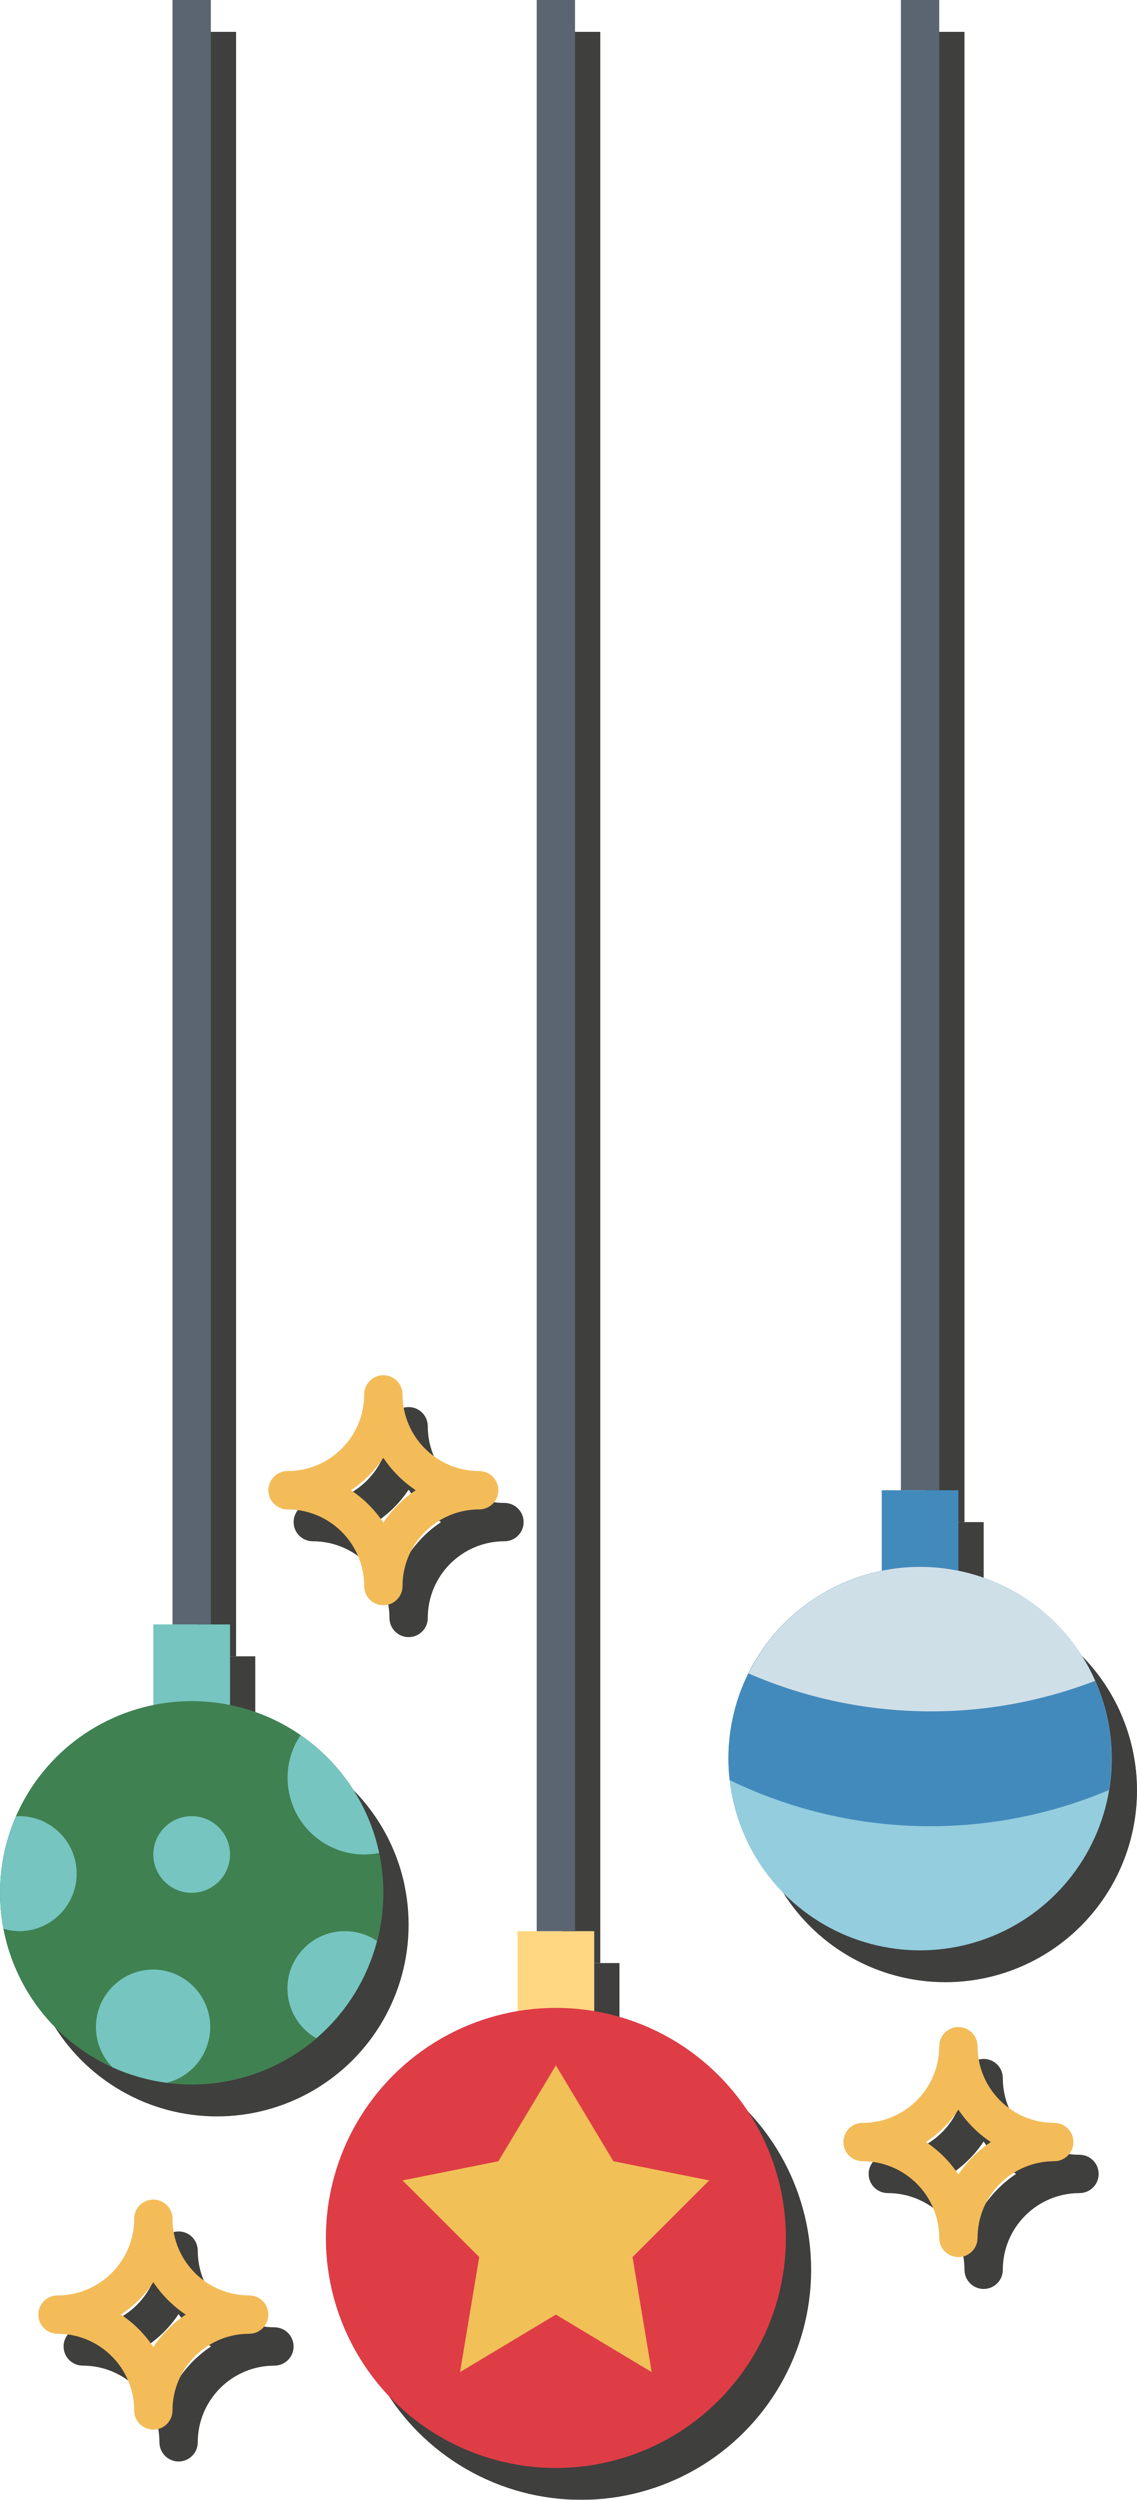
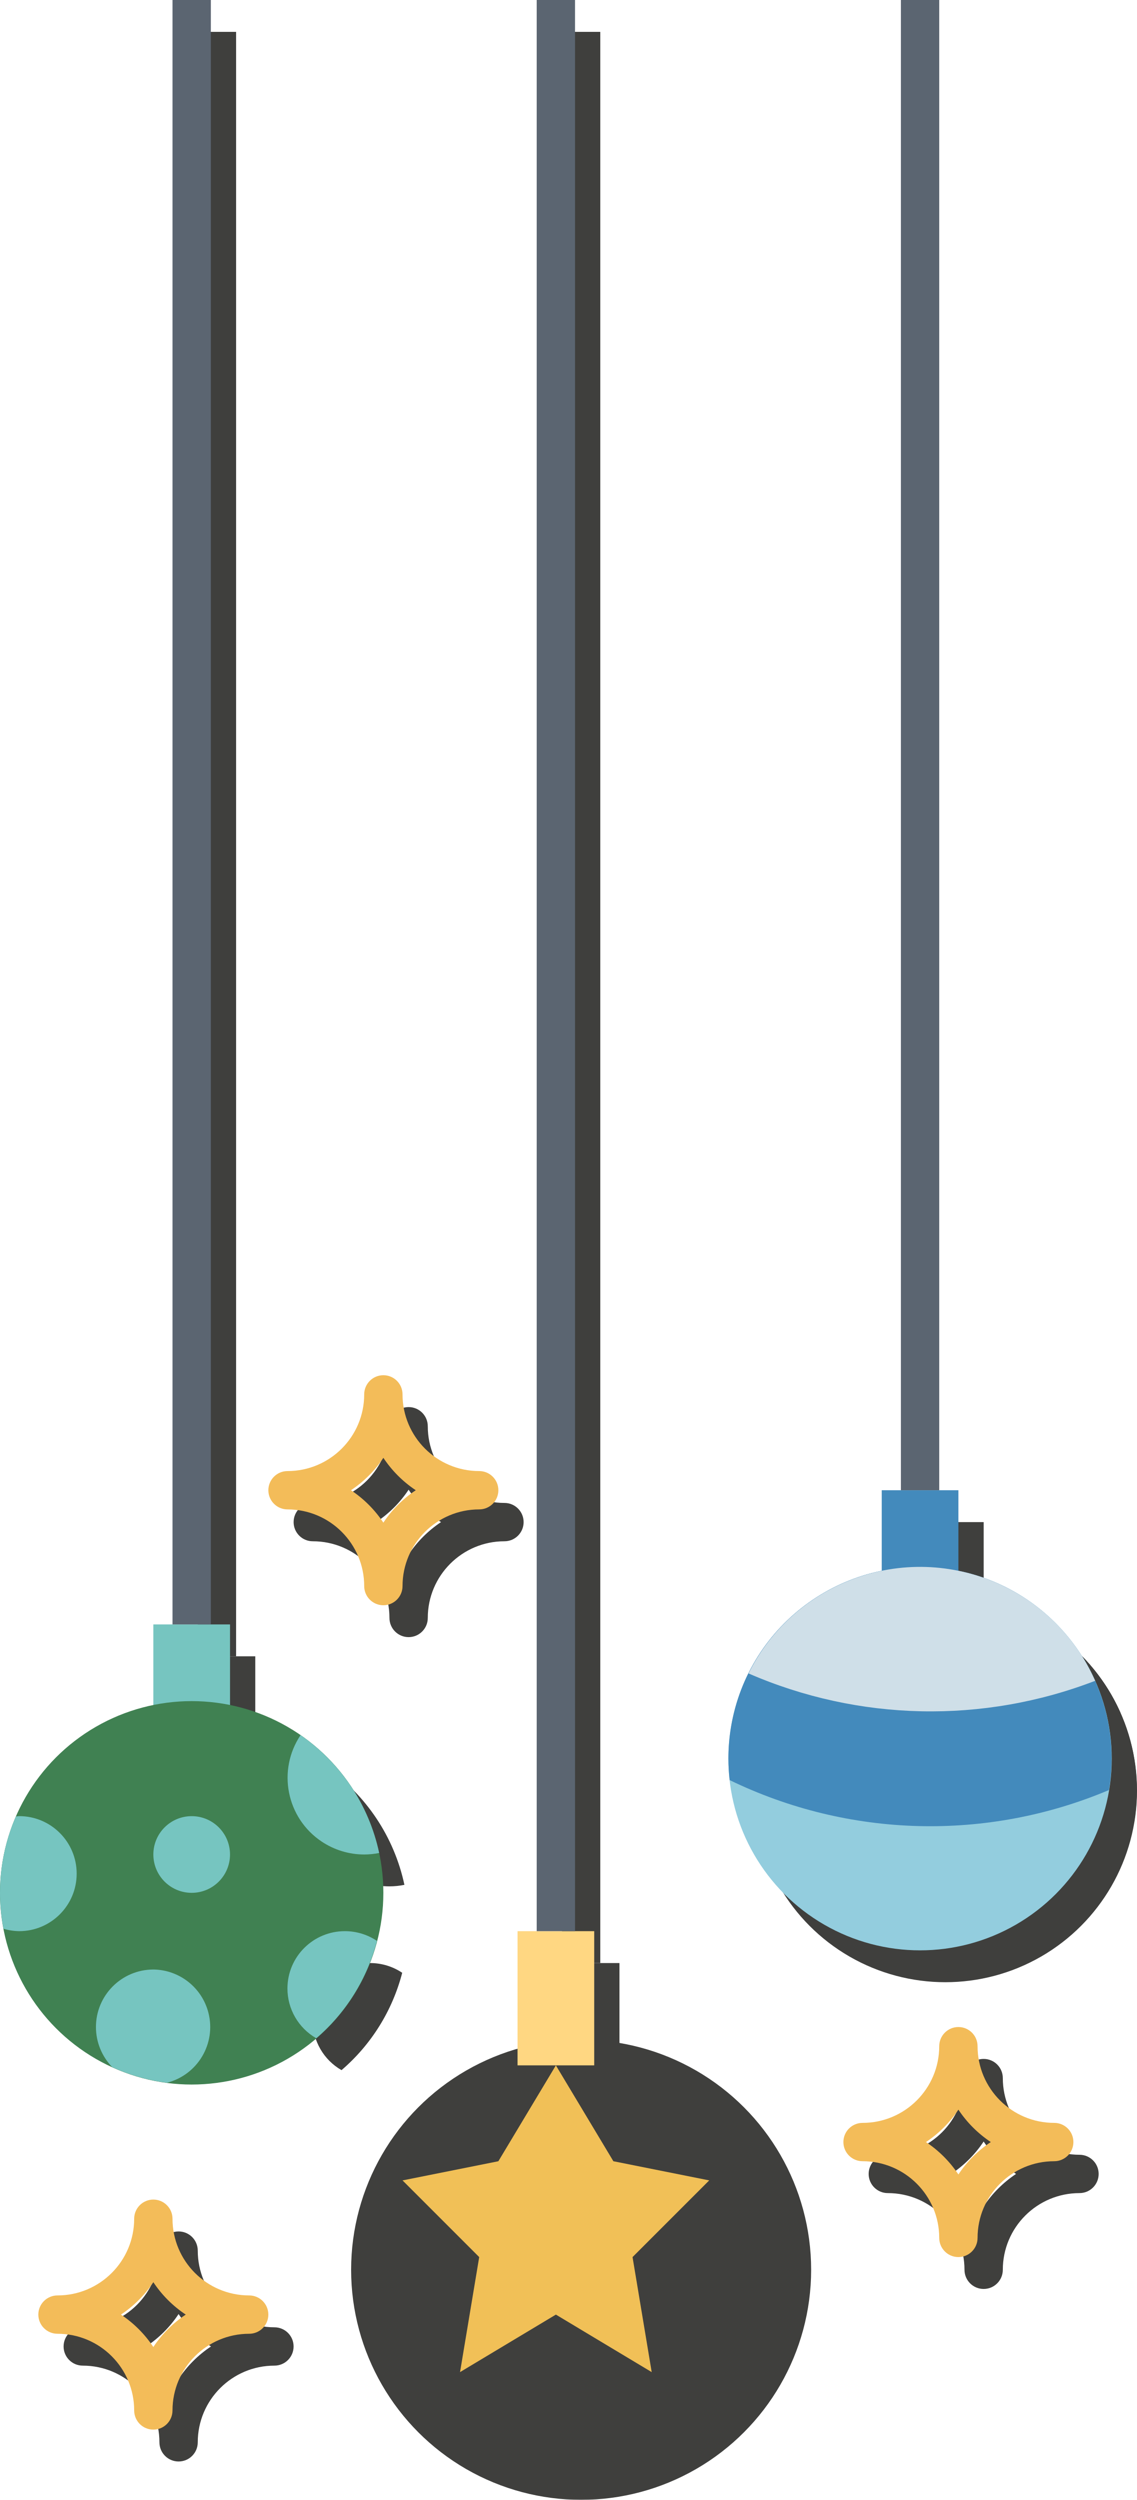
<svg xmlns="http://www.w3.org/2000/svg" id="Livello_2" data-name="Livello 2" viewBox="0 0 87.208 191.706">
  <defs>
    <style>      .cls-1 {        opacity: .85;      }      .cls-2 {        fill: #f3bc59;      }      .cls-3 {        fill: #ffd782;      }      .cls-4 {        fill: #438abc;      }      .cls-5 {        fill: #93cdde;      }      .cls-6 {        fill: #5b6571;      }      .cls-7 {        fill: #de3d46;      }      .cls-8 {        fill: #f1c057;      }      .cls-9 {        fill: #76c5c0;      }      .cls-10 {        fill: #408152;      }      .cls-11 {        fill: #cfdfe8;      }      .cls-12 {        fill: #1d1d1b;      }    </style>
  </defs>
  <g id="Fronte">
    <g>
      <g id="flat" class="cls-1">
        <rect class="cls-12" x="41.632" y="150.541" width="5.881" height="10.291" />
        <rect class="cls-12" x="13.699" y="127.018" width="5.881" height="10.291" />
        <circle class="cls-12" cx="72.506" cy="137.309" r="14.702" />
-         <circle class="cls-12" cx="16.639" cy="147.6" r="14.702" />
        <circle class="cls-12" cx="44.573" cy="174.064" r="17.642" />
        <rect class="cls-12" x="15.169" y="2.444" width="2.94" height="124.573" />
        <rect class="cls-12" x="69.566" y="116.726" width="5.881" height="10.291" />
-         <rect class="cls-12" x="71.036" y="2.444" width="2.94" height="114.282" />
        <rect class="cls-12" x="43.102" y="2.444" width="2.94" height="148.096" />
        <path class="cls-12" d="M57.804,137.309c.002,.55,.034,1.099,.097,1.645,9.134,4.435,19.738,4.713,29.092,.763,1.334-8.005-4.074-15.576-12.079-16.91-8.005-1.334-15.576,4.074-16.91,12.079-.133,.801-.2,1.611-.2,2.423Z" />
        <path class="cls-12" d="M85.935,131.342c-3.287-7.415-11.963-10.761-19.378-7.473-3.136,1.39-5.686,3.834-7.208,6.907,8.443,3.674,17.993,3.877,26.585,.566Z" />
        <circle class="cls-12" cx="16.639" cy="144.66" r="2.94" />
        <path class="cls-12" d="M31.019,144.544c-.782-3.672-2.939-6.905-6.028-9.039-1.808,2.698-1.087,6.351,1.611,8.159,.967,.648,2.105,.995,3.269,.996,.386-.001,.77-.04,1.148-.116Z" />
        <path class="cls-12" d="M28.4,150.541c-2.429-.01-4.406,1.95-4.416,4.379-.007,1.583,.838,3.047,2.211,3.834,2.279-1.954,3.903-4.56,4.655-7.466-.724-.486-1.577-.746-2.449-.747Z" />
-         <path class="cls-12" d="M13.699,153.481c-2.436,.004-4.407,1.982-4.403,4.418,.002,1.146,.45,2.246,1.249,3.068,1.329,.608,2.743,1.012,4.193,1.198,2.361-.601,3.787-3.002,3.186-5.363-.493-1.936-2.227-3.299-4.225-3.322Z" />
        <path class="cls-12" d="M3.407,141.72c-.085,0-.166,.021-.251,.025-1.182,2.707-1.514,5.709-.953,8.609,.391,.118,.796,.18,1.204,.187,2.436,0,4.411-1.975,4.411-4.411s-1.975-4.411-4.411-4.411Z" />
        <polygon class="cls-12" points="44.573 160.832 48.983 168.183 56.334 169.653 50.453 175.534 51.923 184.355 44.573 179.945 37.222 184.355 38.692 175.534 32.811 169.653 40.162 168.183 44.573 160.832" />
        <path class="cls-12" d="M21.049,178.474c-3.248,0-5.881-2.633-5.881-5.881,0-.812-.658-1.47-1.47-1.47s-1.47,.658-1.47,1.47c0,3.248-2.633,5.881-5.881,5.881-.812,0-1.47,.658-1.47,1.47s.658,1.47,1.47,1.47c3.248,0,5.881,2.633,5.881,5.881,0,.812,.658,1.47,1.47,1.47s1.47-.658,1.47-1.47c0-3.248,2.633-5.881,5.881-5.881,.812,0,1.47-.658,1.47-1.47s-.658-1.47-1.47-1.47Zm-7.351,3.955c-.655-.985-1.499-1.83-2.485-2.485,.985-.655,1.83-1.499,2.485-2.485,.655,.985,1.499,1.83,2.485,2.485-.985,.655-1.83,1.499-2.485,2.485Z" />
        <path class="cls-12" d="M82.797,165.243c-3.248,0-5.881-2.633-5.881-5.881,0-.812-.658-1.47-1.47-1.47s-1.47,.658-1.47,1.47c0,3.248-2.633,5.881-5.881,5.881-.812,0-1.47,.658-1.47,1.47s.658,1.47,1.47,1.47c3.248,0,5.881,2.633,5.881,5.881,0,.812,.658,1.47,1.47,1.47s1.47-.658,1.47-1.47c0-3.248,2.633-5.881,5.881-5.881,.812,0,1.47-.658,1.47-1.47s-.658-1.47-1.47-1.47Zm-7.351,3.955c-.655-.985-1.499-1.83-2.485-2.485,.985-.655,1.83-1.499,2.485-2.485,.655,.985,1.499,1.83,2.485,2.485-.985,.655-1.83,1.499-2.485,2.485Z" />
        <path class="cls-12" d="M38.692,115.256c-3.248,0-5.881-2.633-5.881-5.881,0-.812-.658-1.47-1.47-1.47s-1.47,.658-1.47,1.47c0,3.248-2.633,5.881-5.881,5.881-.812,0-1.47,.658-1.47,1.47s.658,1.47,1.47,1.47c3.248,0,5.881,2.633,5.881,5.881,0,.812,.658,1.47,1.47,1.47s1.47-.658,1.47-1.47c0-3.248,2.633-5.881,5.881-5.881,.812,0,1.47-.658,1.47-1.47s-.658-1.47-1.47-1.47Zm-7.351,3.955c-.655-.985-1.499-1.83-2.485-2.485,.985-.655,1.83-1.499,2.485-2.485,.655,.985,1.499,1.83,2.485,2.485-.985,.655-1.83,1.499-2.485,2.485Z" />
      </g>
      <g id="flat-2" data-name="flat">
        <rect class="cls-3" x="39.695" y="148.096" width="5.881" height="10.291" />
        <rect class="cls-9" x="11.762" y="124.573" width="5.881" height="10.291" />
        <circle class="cls-5" cx="70.569" cy="134.865" r="14.702" />
        <circle class="cls-10" cx="14.702" cy="145.156" r="14.702" />
-         <circle class="cls-7" cx="42.636" cy="171.62" r="17.642" />
        <rect class="cls-6" x="13.232" width="2.94" height="124.573" />
        <rect class="cls-4" x="67.629" y="114.282" width="5.881" height="10.291" />
        <rect class="cls-6" x="69.099" width="2.94" height="114.282" />
        <rect class="cls-6" x="41.165" width="2.94" height="148.096" />
        <path class="cls-4" d="M55.867,134.865c.002,.55,.034,1.099,.097,1.645,9.134,4.435,19.738,4.713,29.092,.763,1.334-8.005-4.074-15.576-12.079-16.91-8.005-1.334-15.576,4.074-16.91,12.079-.133,.801-.2,1.611-.2,2.423Z" />
        <path class="cls-11" d="M83.998,128.897c-3.287-7.415-11.963-10.761-19.378-7.473-3.136,1.39-5.686,3.834-7.208,6.907,8.443,3.674,17.993,3.877,26.585,.566Z" />
        <circle class="cls-9" cx="14.702" cy="142.216" r="2.94" />
        <path class="cls-9" d="M29.082,142.1c-.782-3.672-2.939-6.905-6.028-9.039-1.808,2.698-1.087,6.351,1.611,8.159,.967,.648,2.105,.995,3.269,.996,.386-.001,.77-.04,1.148-.116Z" />
        <path class="cls-9" d="M26.463,148.096c-2.429-.01-4.406,1.95-4.416,4.379-.007,1.583,.838,3.047,2.211,3.834,2.279-1.954,3.903-4.56,4.655-7.466-.724-.486-1.577-.746-2.449-.747Z" />
        <path class="cls-9" d="M11.762,151.037c-2.436,.004-4.407,1.982-4.403,4.418,.002,1.146,.45,2.246,1.249,3.068,1.329,.608,2.743,1.012,4.193,1.198,2.361-.601,3.787-3.002,3.186-5.363-.493-1.936-2.227-3.299-4.225-3.322Z" />
        <path class="cls-9" d="M1.47,139.275c-.085,0-.166,.021-.251,.025-1.182,2.707-1.514,5.709-.953,8.609,.391,.118,.796,.18,1.204,.187,2.436,0,4.411-1.975,4.411-4.411s-1.975-4.411-4.411-4.411Z" />
        <polygon class="cls-8" points="42.636 158.388 47.046 165.739 54.397 167.209 48.516 173.09 49.986 181.911 42.636 177.5 35.285 181.911 36.755 173.09 30.874 167.209 38.225 165.739 42.636 158.388" />
        <path class="cls-2" d="M19.112,176.03c-3.248,0-5.881-2.633-5.881-5.881,0-.812-.658-1.47-1.47-1.47s-1.47,.658-1.47,1.47c0,3.248-2.633,5.881-5.881,5.881-.812,0-1.47,.658-1.47,1.47s.658,1.47,1.47,1.47c3.248,0,5.881,2.633,5.881,5.881,0,.812,.658,1.47,1.47,1.47s1.47-.658,1.47-1.47c0-3.248,2.633-5.881,5.881-5.881,.812,0,1.47-.658,1.47-1.47s-.658-1.47-1.47-1.47Zm-7.351,3.955c-.655-.985-1.499-1.83-2.485-2.485,.985-.655,1.83-1.499,2.485-2.485,.655,.985,1.499,1.83,2.485,2.485-.985,.655-1.83,1.499-2.485,2.485Z" />
        <path class="cls-2" d="M80.86,162.798c-3.248,0-5.881-2.633-5.881-5.881,0-.812-.658-1.47-1.47-1.47s-1.47,.658-1.47,1.47c0,3.248-2.633,5.881-5.881,5.881-.812,0-1.47,.658-1.47,1.47s.658,1.47,1.47,1.47c3.248,0,5.881,2.633,5.881,5.881,0,.812,.658,1.47,1.47,1.47s1.47-.658,1.47-1.47c0-3.248,2.633-5.881,5.881-5.881,.812,0,1.47-.658,1.47-1.47s-.658-1.47-1.47-1.47Zm-7.351,3.955c-.655-.985-1.499-1.83-2.485-2.485,.985-.655,1.83-1.499,2.485-2.485,.655,.985,1.499,1.83,2.485,2.485-.985,.655-1.83,1.499-2.485,2.485Z" />
        <path class="cls-2" d="M36.755,112.812c-3.248,0-5.881-2.633-5.881-5.881,0-.812-.658-1.47-1.47-1.47s-1.47,.658-1.47,1.47c0,3.248-2.633,5.881-5.881,5.881-.812,0-1.47,.658-1.47,1.47s.658,1.47,1.47,1.47c3.248,0,5.881,2.633,5.881,5.881,0,.812,.658,1.47,1.47,1.47s1.47-.658,1.47-1.47c0-3.248,2.633-5.881,5.881-5.881,.812,0,1.47-.658,1.47-1.47s-.658-1.47-1.47-1.47Zm-7.351,3.955c-.655-.985-1.499-1.83-2.485-2.485,.985-.655,1.83-1.499,2.485-2.485,.655,.985,1.499,1.83,2.485,2.485-.985,.655-1.83,1.499-2.485,2.485Z" />
      </g>
    </g>
  </g>
</svg>